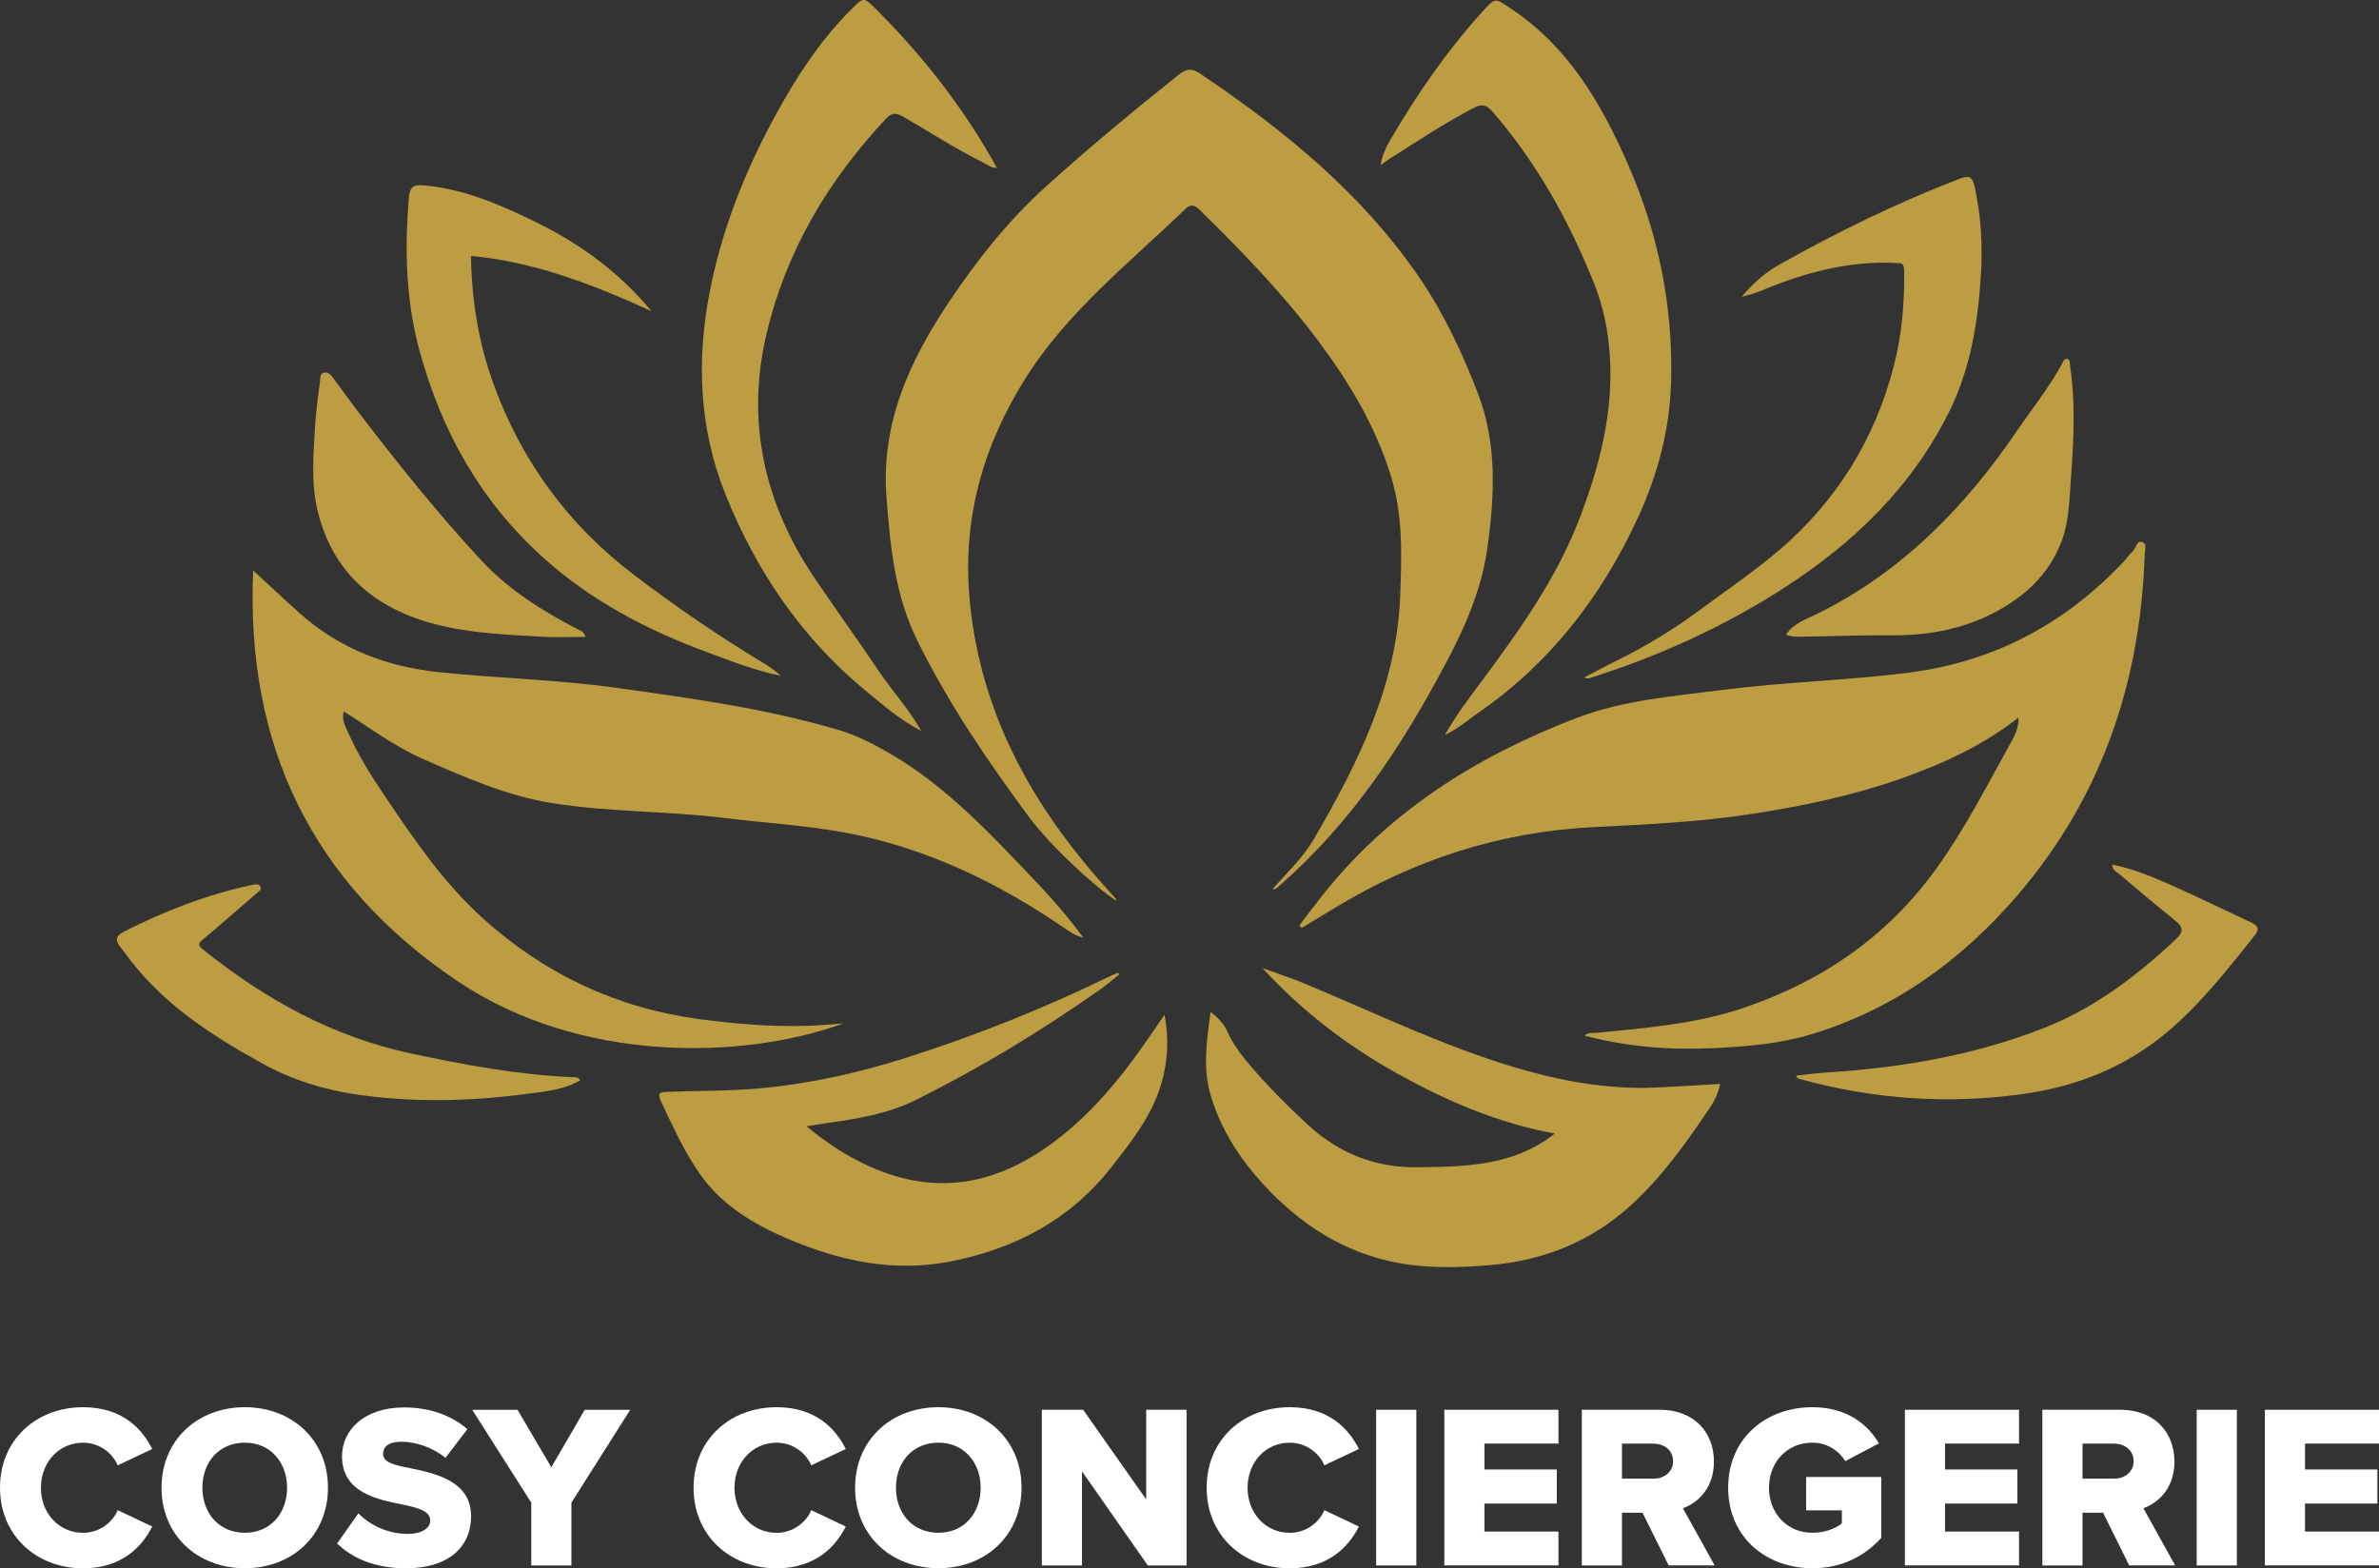
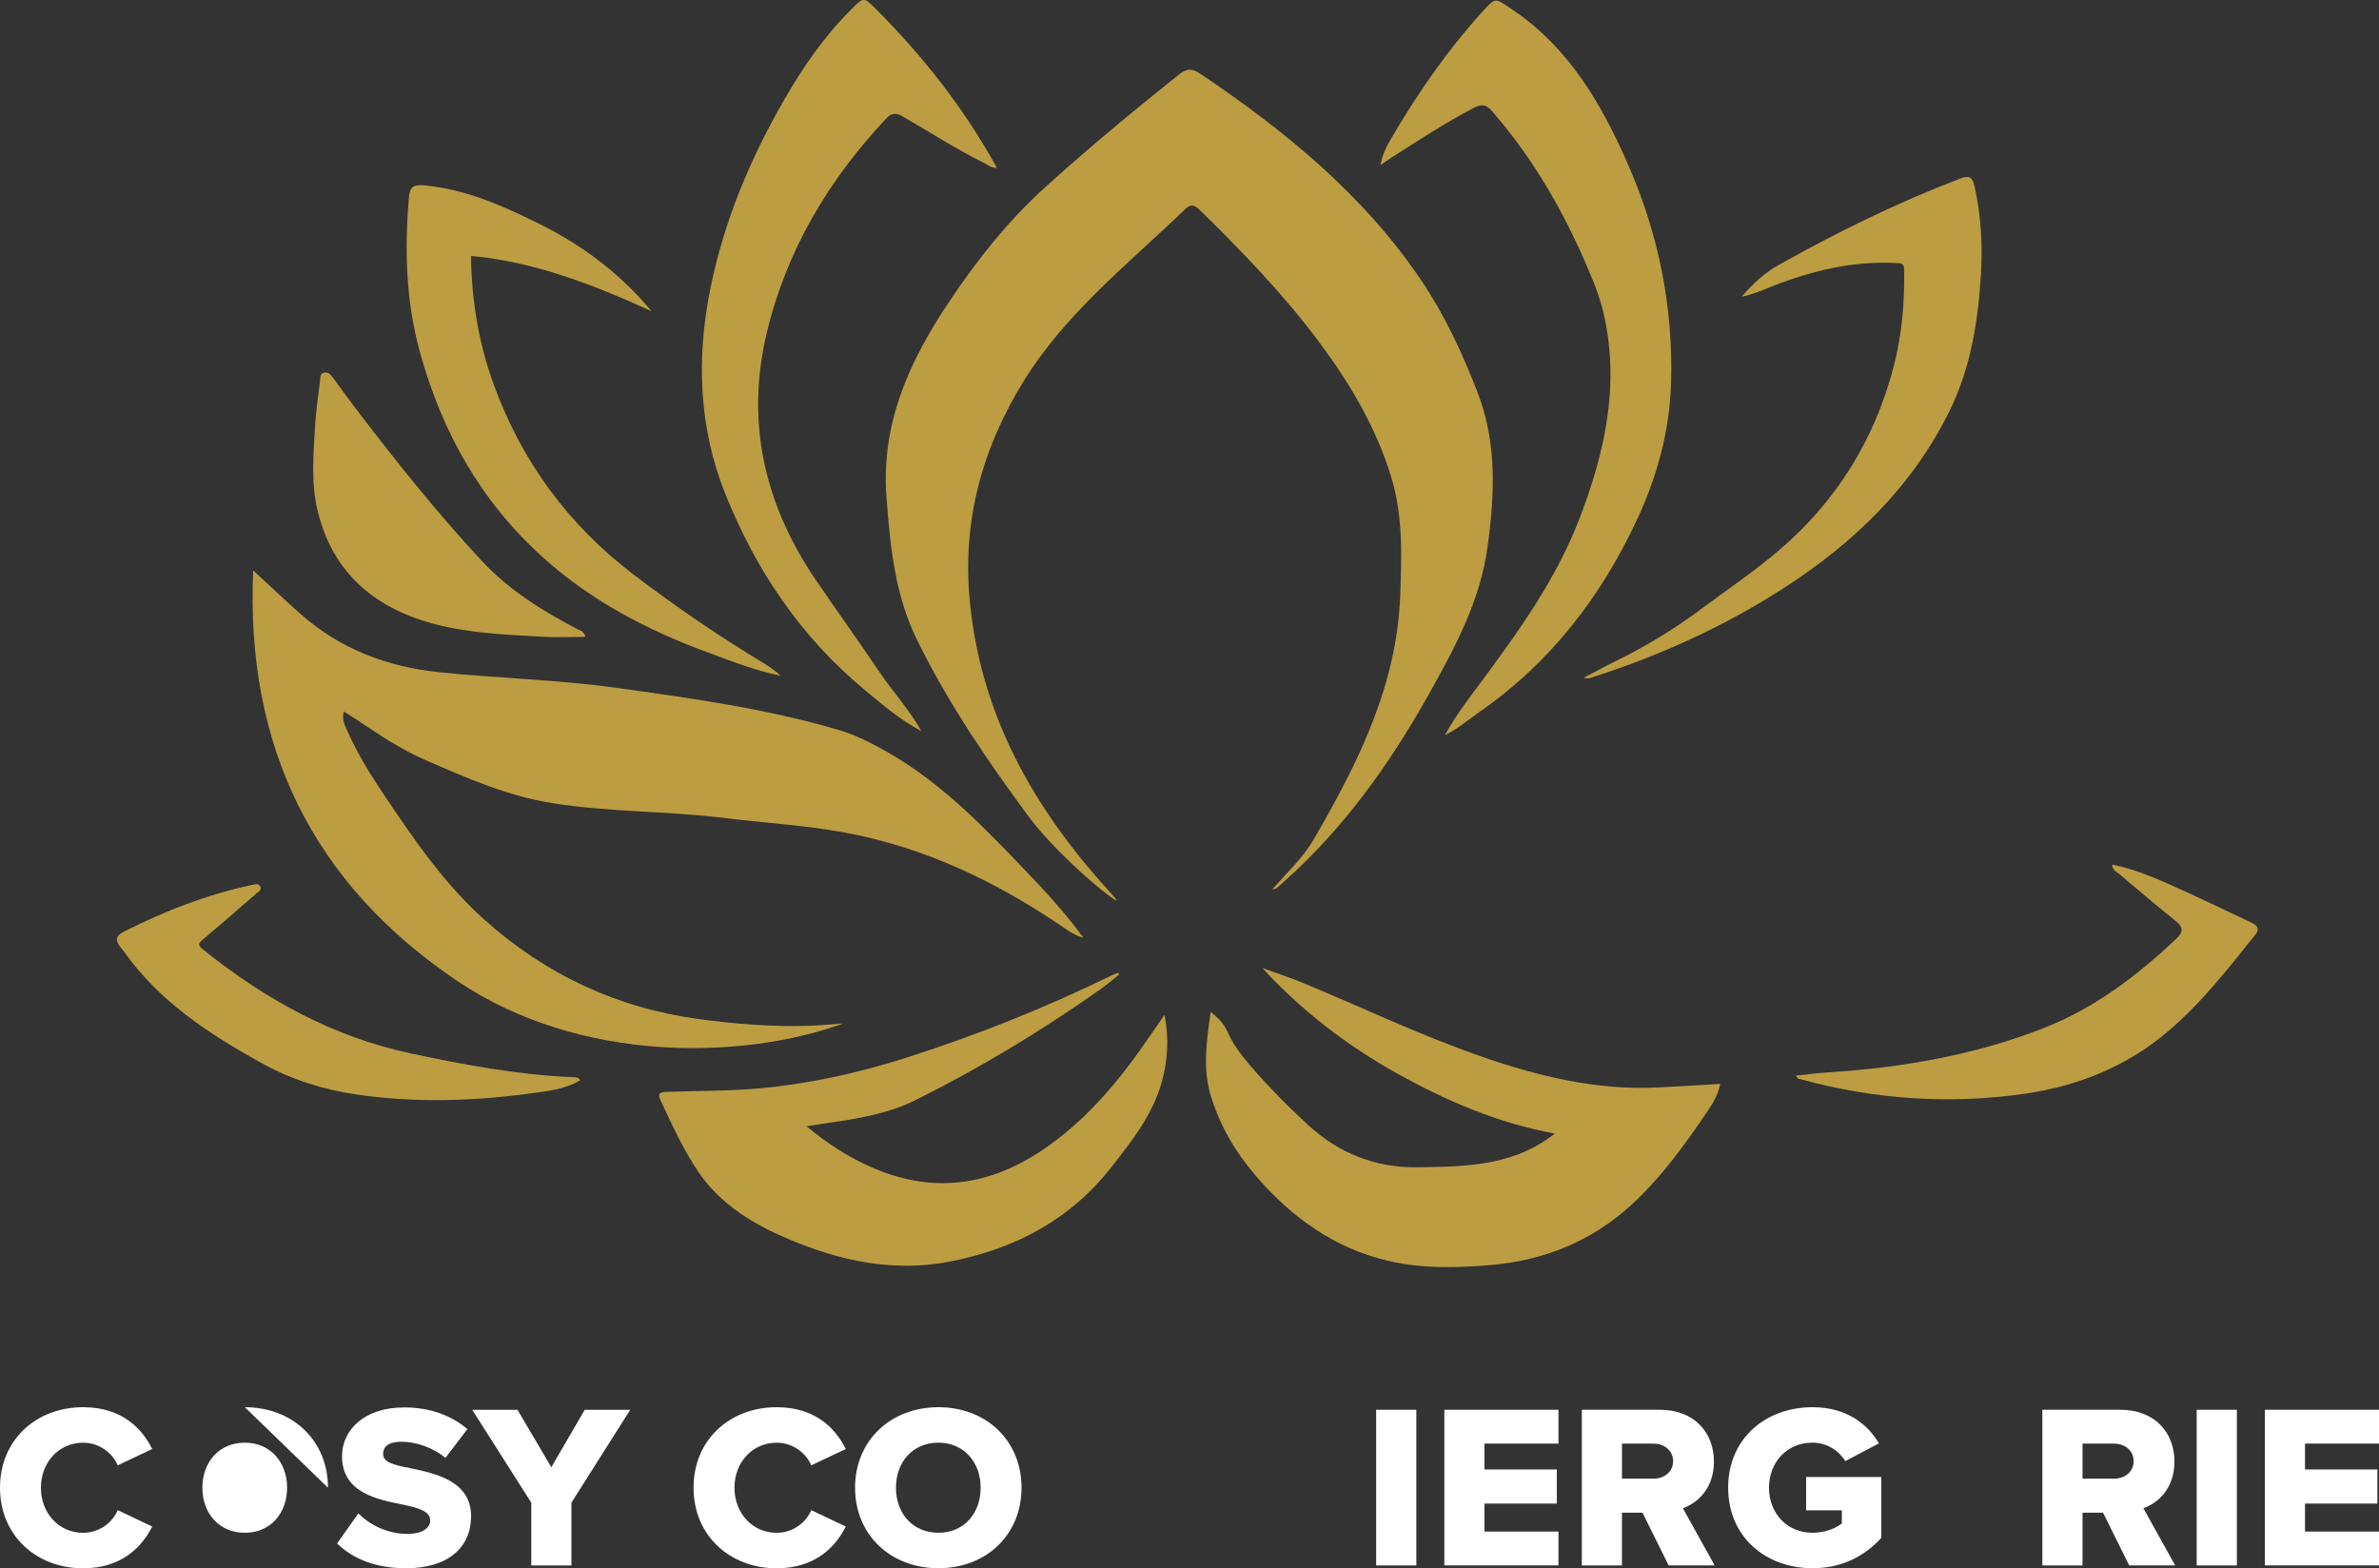
<svg xmlns="http://www.w3.org/2000/svg" viewBox="0 0 540.11 356.09">
  <rect x="0" y="0" width="540.11" height="356.09" fill="#333333" stroke="none" />
  <defs>
    <style>.e{fill:#fff;}.f{fill:#bc9d42;}</style>
  </defs>
  <g id="a" />
  <g id="b">
    <g id="c">
      <g id="d">
        <g>
          <path class="f" d="M288.82,201.97c3.51-3.96,7.02-7.23,9.44-11.39,10.03-17.25,18.88-34.88,19.64-55.48,.33-9.06,.64-17.99-2.06-26.81-3.46-11.34-9.42-21.33-16.44-30.73-8.07-10.82-17.44-20.49-27.06-29.92-1.08-1.05-1.98-1.39-3.17-.24-12.85,12.4-27.08,23.54-36.65,38.97-9.55,15.38-14.13,32-12.33,50.31,2.52,25.66,14.38,46.68,31.32,65.35,.62,.68,1.23,1.37,1.82,2.07,.09,.11,.1,.3,.14,.45-4.88-3.11-15.11-12.62-19.83-19-9.43-12.75-18.34-25.81-25.39-40.13-5.11-10.37-6.14-21.32-6.99-32.51-1.28-16.88,5.26-31.04,14.34-44.57,6.28-9.35,13.18-18.1,21.52-25.67,9.84-8.92,20.06-17.38,30.44-25.67,2.04-1.62,3.18-1.44,5.01-.21,19.19,12.91,36.94,27.41,50.04,46.78,5.37,7.95,9.44,16.71,12.89,25.66,4.39,11.41,3.85,23.21,2.2,35.09-1.7,12.3-7.46,22.89-13.38,33.45-8.88,15.83-19.34,30.46-33,42.59-.5,.44-.99,.9-1.5,1.34-.1,.09-.28,.08-1.01,.27Z" />
-           <path class="f" d="M294.98,210.15c1.65-2.15,3.28-4.32,4.95-6.45,15.2-19.38,35.27-31.94,57.91-40.64,10.58-4.07,21.94-4.95,33.11-6.39,14.09-1.82,28.32-2.14,42.42-3.94,19.41-2.48,35.48-11.09,48.78-25.22,.74-.79,1.36-1.7,2.15-2.45,.72-.68,.79-2.47,2.16-1.93,1.01,.4,.49,1.81,.46,2.75-.96,28.97-9.74,55.06-28.77,77.27-12.65,14.76-27.87,25.87-46.66,31.62-7.24,2.22-14.73,2.85-22.25,3.22-9.9,.48-19.7-.25-29.43-2.81,.73-.89,1.78-.57,2.66-.66,11.22-1.1,22.55-2.02,33.27-5.63,17.82-6,32.75-16.21,43.91-31.72,6.57-9.13,11.61-19.09,17.04-28.85,.89-1.59,1.65-3.28,1.56-5.38-8.15,6.41-17.36,10.58-26.91,13.94-10.8,3.79-22,6.13-33.3,7.89-12.08,1.89-24.27,2.43-36.46,3.05-21.11,1.08-40.59,7.41-58.61,18.38-2.48,1.51-4.96,3.01-7.45,4.51l-.54-.56Z" />
          <path class="f" d="M57.47,129.52c3.65,3.36,7.15,6.7,10.78,9.91,9.03,7.98,19.69,12,31.56,13.22,13.3,1.37,26.7,1.67,39.96,3.51,16.94,2.36,33.89,4.68,50.37,9.51,4.04,1.18,7.73,3.04,11.37,5.12,13.28,7.59,23.48,18.69,33.86,29.59,3.66,3.85,7.13,7.87,10.59,12.54-1.96-.53-3.15-1.4-4.35-2.22-15.17-10.37-31.43-18.23-49.63-21.62-9.13-1.7-18.4-2.21-27.6-3.35-13.03-1.61-26.21-1.29-39.2-3.4-10.17-1.66-19.47-5.76-28.79-9.83-5.52-2.41-10.5-5.8-15.5-9.14-.89-.59-1.8-1.14-2.85-1.8-.49,1.92,.35,3.34,.97,4.72,2.24,5.05,5.16,9.72,8.23,14.29,6.77,10.06,13.57,20.07,22.72,28.25,13.97,12.5,30.19,20.08,48.74,22.58,8.21,1.11,16.46,1.78,24.76,1.53,2.58-.08,5.16-.34,7.98-.53-22.87,8.3-59.74,9.05-87.44-9.53-33.14-22.24-48.27-53.63-46.52-93.35Z" />
          <path class="f" d="M274.87,229.78c1.74,1.36,3,2.68,3.79,4.47,1.29,2.93,3.24,5.44,5.31,7.85,4.04,4.69,8.4,9.1,12.95,13.29,7.06,6.51,15.36,9.81,25.04,9.66,7.28-.11,14.55-.16,21.55-2.53,3.37-1.14,6.51-2.78,9.49-5.13-12.93-2.35-24.7-7.44-36-13.75-11.33-6.34-21.51-14.16-30.38-23.81,3.11,1.13,6.26,2.13,9.31,3.4,13.39,5.57,26.5,11.82,40.2,16.6,12.97,4.53,26.26,7.77,40.18,7.1,4.67-.22,9.34-.53,14.23-.81-.46,2.3-1.44,4.09-2.57,5.75-5.24,7.76-10.68,15.39-17.64,21.75-9,8.23-19.72,12.56-31.82,13.62-7.78,.68-15.6,.85-23.21-.91-12.31-2.85-22.1-9.9-30.24-19.39-4.5-5.25-7.94-11.06-10.05-17.72-2.04-6.46-1.09-12.8-.15-19.45Z" />
          <path class="f" d="M254.11,221.26c-1.43,1.13-2.81,2.34-4.3,3.39-13.32,9.39-27.22,17.8-41.81,25.08-6.47,3.23-13.45,4.32-20.48,5.32-1.3,.18-2.59,.41-4.41,.7,4.8,3.96,9.55,7.03,14.84,9.34,17.29,7.53,32.05,2.5,45.45-9.14,7.12-6.18,12.84-13.59,18.11-21.35,.83-1.23,1.68-2.44,2.88-4.19,1.05,5.64,.72,10.6-.69,15.5-2.1,7.32-6.71,13.14-11.3,19.01-9.35,11.97-21.75,18.56-36.47,21.49-13,2.58-25.2-.07-37.05-5.11-7.83-3.33-15.08-7.68-20.07-14.84-3.58-5.14-6.13-10.88-8.81-16.53-.81-1.7-.14-1.95,1.38-2,7.1-.28,14.21-.16,21.3-.82,11.18-1.04,22.06-3.45,32.75-6.84,16.16-5.12,31.84-11.41,47.07-18.84,.43-.21,.89-.36,1.33-.53l.29,.38Z" />
          <path class="f" d="M313.42,37.46c.44-2.32,1.29-4.1,2.28-5.78,6.08-10.41,12.91-20.28,21.03-29.22,2.89-3.18,2.76-2.86,6.43-.41,12.94,8.64,20.31,21.32,26.38,35.11,7.02,15.93,10.37,32.61,9.84,49.92-.33,10.64-3.1,20.95-7.6,30.65-8.23,17.75-19.83,32.81-36.05,44.04-2.35,1.63-4.49,3.58-7.69,5.14,2.53-4.56,5.33-8.16,8.03-11.8,8.72-11.75,17.29-23.67,22.54-37.4,4.54-11.86,7.76-24.17,6.86-37.11-.38-5.51-1.44-10.92-3.5-16.08-5.7-14.27-13.04-27.56-23.18-39.23-1.37-1.57-2.43-1.73-4.2-.8-6.51,3.42-12.65,7.45-18.84,11.4-.68,.44-1.34,.91-2.32,1.57Z" />
          <path class="f" d="M209.15,165.97c-4.77-2.46-8.77-5.94-12.85-9.32-14.49-12-24.69-27.19-31.61-44.43-6.04-15.06-6.63-30.82-3.4-46.77,3.08-15.21,8.99-29.28,16.66-42.64,4.28-7.45,9.16-14.55,15.3-20.67,2.86-2.85,2.84-2.86,5.63-.07,10.74,10.75,20.05,22.6,27.46,36.06-1.27,.05-2.17-.77-3.16-1.25-6.3-3.1-12.16-6.96-18.23-10.44-1.41-.81-2.46-.9-3.71,.43-13.18,14-22.74,30.09-27.19,48.84-4.8,20.21-.46,38.89,11.14,55.94,4.74,6.97,9.67,13.81,14.38,20.8,3.06,4.55,6.84,8.62,9.59,13.51Z" />
          <path class="f" d="M147.89,70.65c-13.18-6.02-26.54-11.21-40.96-12.54,.14,10.32,1.8,20.08,5.25,29.45,6.38,17.36,16.9,31.66,31.68,42.92,9.52,7.25,19.36,13.98,29.6,20.15,1.34,.81,2.59,1.74,3.79,2.81-5.75-1.16-11.15-3.29-16.59-5.3-13.74-5.06-26.53-11.75-37.48-21.65-14.04-12.7-22.85-28.4-27.86-46.6-3.18-11.52-3.46-23.06-2.52-34.77,.22-2.7,.97-3.27,3.63-3.02,9.32,.89,17.69,4.6,25.94,8.69,9.84,4.88,18.48,11.34,25.53,19.85Z" />
          <path class="f" d="M359.58,153.89c2.71-1.42,4.89-2.63,7.13-3.72,6.69-3.27,13.04-7.1,19.02-11.53,6.1-4.53,12.43-8.79,18.2-13.72,13.05-11.15,21.76-25.24,26.03-41.84,1.83-7.1,2.49-14.47,2.33-21.87-.03-1.55-.79-1.44-1.87-1.49-9.78-.49-19.04,1.74-28.07,5.28-2.14,.84-4.24,1.84-6.92,2.36,2.61-3.07,5.32-5.47,8.44-7.22,13.23-7.44,26.85-14.1,41.04-19.56,2.41-.93,2.97-.15,3.42,1.91,1.43,6.5,1.8,13.09,1.41,19.69-.64,10.79-2.31,21.38-7.18,31.23-8.49,17.15-21.69,29.87-37.54,40.09-13.81,8.91-28.67,15.61-44.33,20.54-.14,.04-.32-.04-1.1-.14Z" />
-           <path class="f" d="M405.47,144.1c1.85-2.69,4.77-3.56,7.3-4.82,19.02-9.46,33.29-24.04,45.07-41.34,3.47-5.1,7.37-9.92,10.33-15.37,.26-.48,.46-1.25,1.17-1.08,.7,.17,.54,.95,.62,1.5,1.29,8.58,.83,17.17,.2,25.76-.36,4.89-.4,9.83-2.25,14.51-2.83,7.19-8.09,12.06-14.75,15.64-7.55,4.05-15.66,5.45-24.16,5.36-6.35-.06-12.7,.22-19.06,.29-1.45,.02-2.96,.19-4.48-.46Z" />
          <path class="f" d="M132.94,144.61c-3.53,0-6.75,.16-9.96-.03-8.33-.49-16.69-.79-24.81-3.01-13.45-3.67-22.72-11.79-26.06-25.58-1.52-6.27-.96-12.81-.58-19.23,.21-3.41,.69-6.81,1.12-10.2,.09-.75-.07-1.84,1.09-1.97,.94-.1,1.46,.64,1.97,1.33,1.87,2.56,3.73,5.13,5.66,7.65,8.89,11.61,18.01,23.03,27.98,33.75,6.25,6.73,13.87,11.43,21.9,15.62,.5,.26,1.16,.27,1.69,1.67Z" />
          <path class="f" d="M479.54,196.33c4.44,.86,8.53,2.52,12.54,4.28,6.33,2.79,12.54,5.82,18.8,8.76,1.33,.62,2.42,1.28,1.07,2.97-6.1,7.63-12.09,15.32-19.6,21.73-9.53,8.14-20.67,12.57-32.8,14.3-17.03,2.43-33.97,1.28-50.62-3.28-.37-.1-.84,.01-1.16-.86,2.44-.25,4.8-.57,7.16-.72,16.83-1.07,33.34-3.9,49.07-10.07,11.47-4.5,21.2-11.87,30.12-20.31,1.54-1.46,1.62-2.58-.16-4-4.31-3.44-8.51-7.01-12.72-10.58-.65-.55-1.63-.91-1.72-2.22Z" />
          <path class="f" d="M131.74,245.29c-3.65,2.15-7.78,2.52-11.77,3.05-12.97,1.73-26.01,2.08-38.99,.19-7.54-1.1-14.82-3.38-21.51-7.09-11.97-6.63-23.36-14.03-31.42-25.51-.14-.2-.32-.38-.48-.58-1.34-1.6-1.64-2.69,.75-3.9,9.19-4.65,18.71-8.33,28.79-10.49,.7-.15,1.64-.45,2.02,.42,.32,.73-.52,1.15-.99,1.56-4.04,3.51-8.07,7.03-12.17,10.46-1.09,.91-.95,1.34,.09,2.17,14.04,11.28,29.46,19.85,47.21,23.63,12,2.56,24.07,4.81,36.37,5.37,.7,.03,1.52-.16,2.1,.72Z" />
        </g>
      </g>
      <g>
        <path class="e" d="M0,337.81c0-10.92,8.27-18.28,18.87-18.28,8.8,0,13.36,4.82,15.69,9.49l-7.84,3.71c-1.17-2.81-4.19-5.14-7.84-5.14-5.51,0-9.59,4.45-9.59,10.23s4.08,10.23,9.59,10.23c3.66,0,6.68-2.33,7.84-5.14l7.84,3.71c-2.28,4.56-6.89,9.49-15.69,9.49-10.6,0-18.87-7.42-18.87-18.28Z" />
-         <path class="e" d="M55.59,319.53c10.81,0,18.87,7.53,18.87,18.28s-8.06,18.28-18.87,18.28-18.92-7.53-18.92-18.28,8.11-18.28,18.92-18.28Zm0,8.05c-5.88,0-9.64,4.45-9.64,10.23s3.76,10.23,9.64,10.23,9.59-4.5,9.59-10.23-3.76-10.23-9.59-10.23Z" />
+         <path class="e" d="M55.59,319.53c10.81,0,18.87,7.53,18.87,18.28Zm0,8.05c-5.88,0-9.64,4.45-9.64,10.23s3.76,10.23,9.64,10.23,9.59-4.5,9.59-10.23-3.76-10.23-9.59-10.23Z" />
        <path class="e" d="M81.35,343.64c2.54,2.54,6.46,4.66,11.29,4.66,3.13,0,5.04-1.33,5.04-3.02,0-2.01-2.28-2.81-6.04-3.6-5.83-1.17-13.99-2.65-13.99-11.02,0-5.94,5.03-11.08,14.1-11.08,5.67,0,10.6,1.7,14.36,4.93l-4.98,6.52c-2.97-2.44-6.84-3.66-9.96-3.66s-4.19,1.22-4.19,2.76c0,1.85,2.17,2.49,6.09,3.23,5.83,1.22,13.88,2.92,13.88,10.92,0,7.1-5.25,11.82-14.73,11.82-7.15,0-12.13-2.23-15.69-5.62l4.82-6.84Z" />
        <path class="e" d="M120.62,355.46v-14.25l-13.41-21.09h10.28l7.68,13.04,7.58-13.04h10.33l-13.35,21.09v14.25h-9.12Z" />
        <path class="e" d="M157.46,337.81c0-10.92,8.27-18.28,18.87-18.28,8.8,0,13.36,4.82,15.69,9.49l-7.84,3.71c-1.17-2.81-4.19-5.14-7.84-5.14-5.51,0-9.59,4.45-9.59,10.23s4.08,10.23,9.59,10.23c3.66,0,6.68-2.33,7.84-5.14l7.84,3.71c-2.28,4.56-6.89,9.49-15.69,9.49-10.6,0-18.87-7.42-18.87-18.28Z" />
        <path class="e" d="M213.05,319.53c10.81,0,18.87,7.53,18.87,18.28s-8.06,18.28-18.87,18.28-18.92-7.53-18.92-18.28,8.11-18.28,18.92-18.28Zm0,8.05c-5.88,0-9.64,4.45-9.64,10.23s3.76,10.23,9.64,10.23,9.59-4.5,9.59-10.23-3.76-10.23-9.59-10.23Z" />
-         <path class="e" d="M260.59,355.46l-14.94-21.36v21.36h-9.12v-35.35h9.38l14.31,20.35v-20.35h9.17v35.35h-8.8Z" />
-         <path class="e" d="M273.95,337.81c0-10.92,8.27-18.28,18.87-18.28,8.8,0,13.36,4.82,15.69,9.49l-7.84,3.71c-1.17-2.81-4.19-5.14-7.84-5.14-5.51,0-9.59,4.45-9.59,10.23s4.08,10.23,9.59,10.23c3.66,0,6.68-2.33,7.84-5.14l7.84,3.71c-2.28,4.56-6.89,9.49-15.69,9.49-10.6,0-18.87-7.42-18.87-18.28Z" />
        <path class="e" d="M312.43,355.46v-35.35h9.12v35.35h-9.12Z" />
        <path class="e" d="M327.91,355.46v-35.35h25.91v7.68h-16.8v5.88h16.43v7.74h-16.43v6.36h16.8v7.68h-25.91Z" />
        <path class="e" d="M378.84,355.46l-5.94-11.98h-4.66v11.98h-9.11v-35.35h17.7c7.84,0,12.29,5.19,12.29,11.76,0,6.15-3.76,9.43-7.05,10.6l7.21,12.98h-10.44Zm-3.39-27.66h-7.21v7.95h7.21c2.38,0,4.4-1.54,4.4-3.97s-2.01-3.97-4.4-3.97Z" />
        <path class="e" d="M411.48,319.53c7.74,0,12.51,3.82,15.1,8.21l-7.63,4.03c-1.43-2.33-4.13-4.19-7.47-4.19-5.78,0-9.86,4.45-9.86,10.23s4.08,10.23,9.86,10.23c2.76,0,5.25-.95,6.68-2.12v-2.97h-8.11v-7.58h17.06v13.83c-3.82,4.19-8.96,6.89-15.63,6.89-10.55,0-19.13-7.05-19.13-18.28s8.58-18.28,19.13-18.28Z" />
-         <path class="e" d="M432.47,355.46v-35.35h25.91v7.68h-16.8v5.88h16.43v7.74h-16.43v6.36h16.8v7.68h-25.91Z" />
        <path class="e" d="M483.4,355.46l-5.94-11.98h-4.66v11.98h-9.12v-35.35h17.7c7.84,0,12.29,5.19,12.29,11.76,0,6.15-3.76,9.43-7.05,10.6l7.21,12.98h-10.44Zm-3.39-27.66h-7.21v7.95h7.21c2.38,0,4.4-1.54,4.4-3.97s-2.01-3.97-4.4-3.97Z" />
        <path class="e" d="M498.72,355.46v-35.35h9.12v35.35h-9.12Z" />
        <path class="e" d="M514.2,355.46v-35.35h25.91v7.68h-16.8v5.88h16.43v7.74h-16.43v6.36h16.8v7.68h-25.91Z" />
      </g>
    </g>
  </g>
</svg>